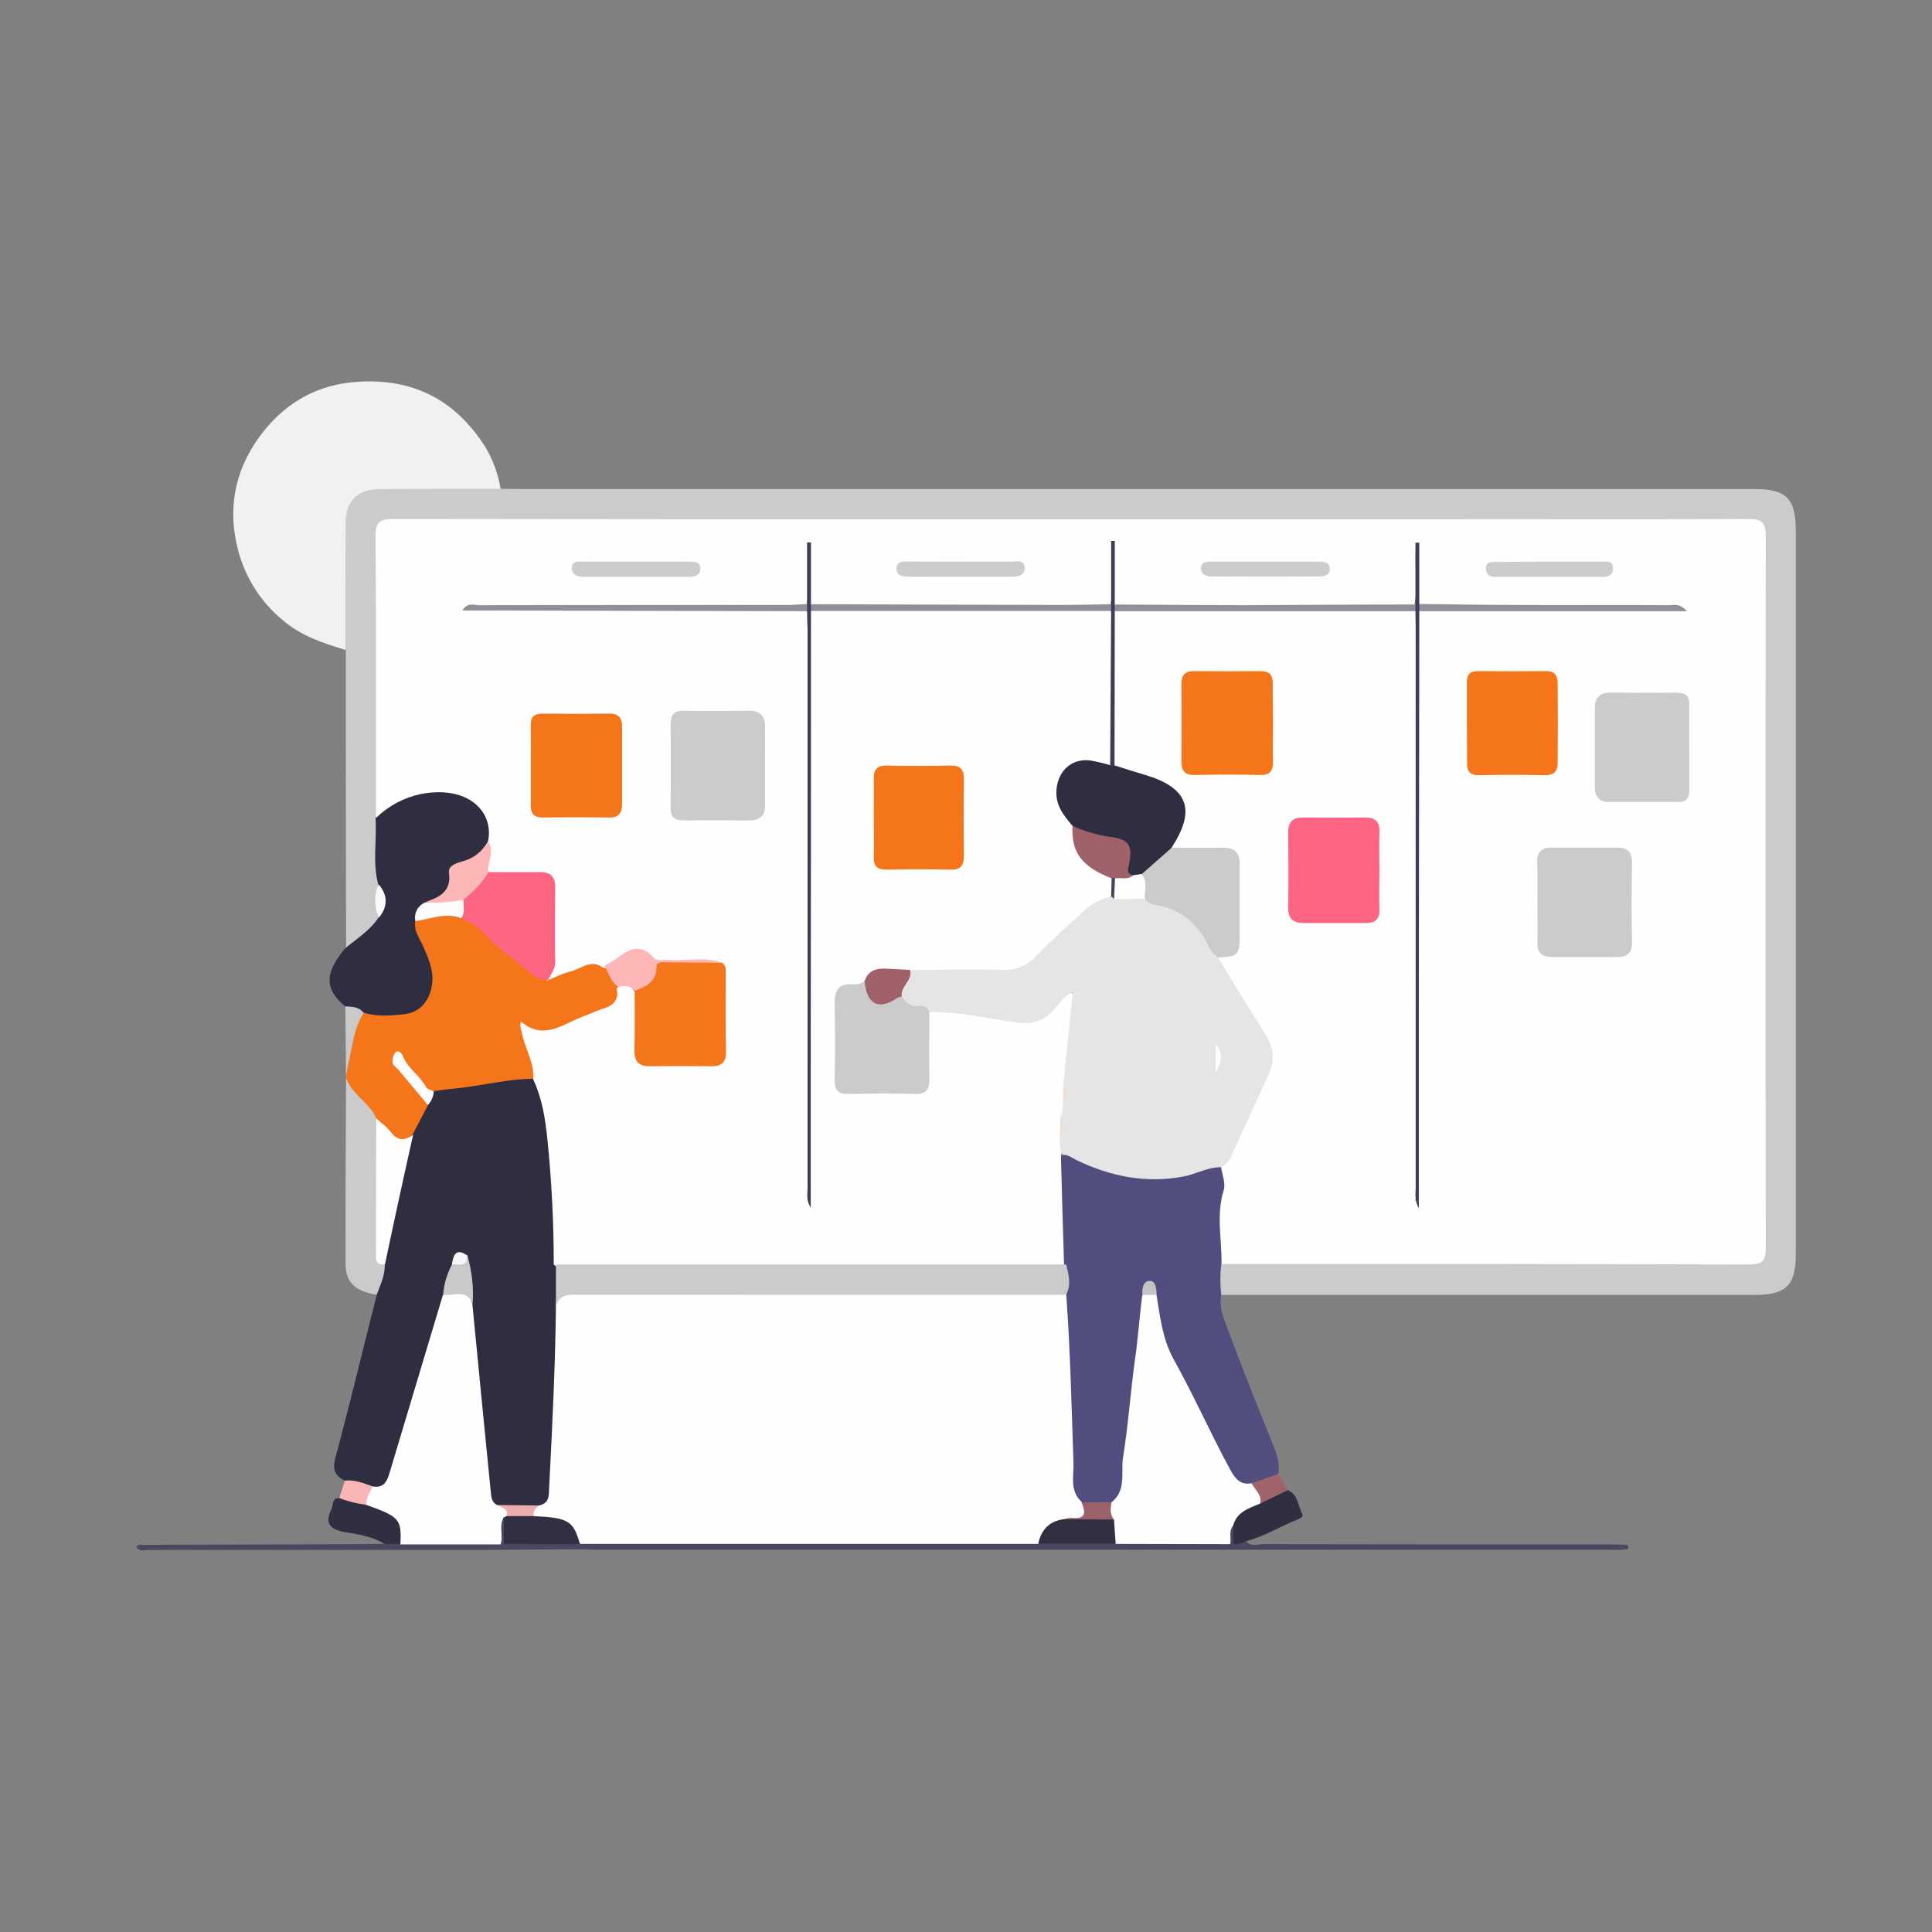
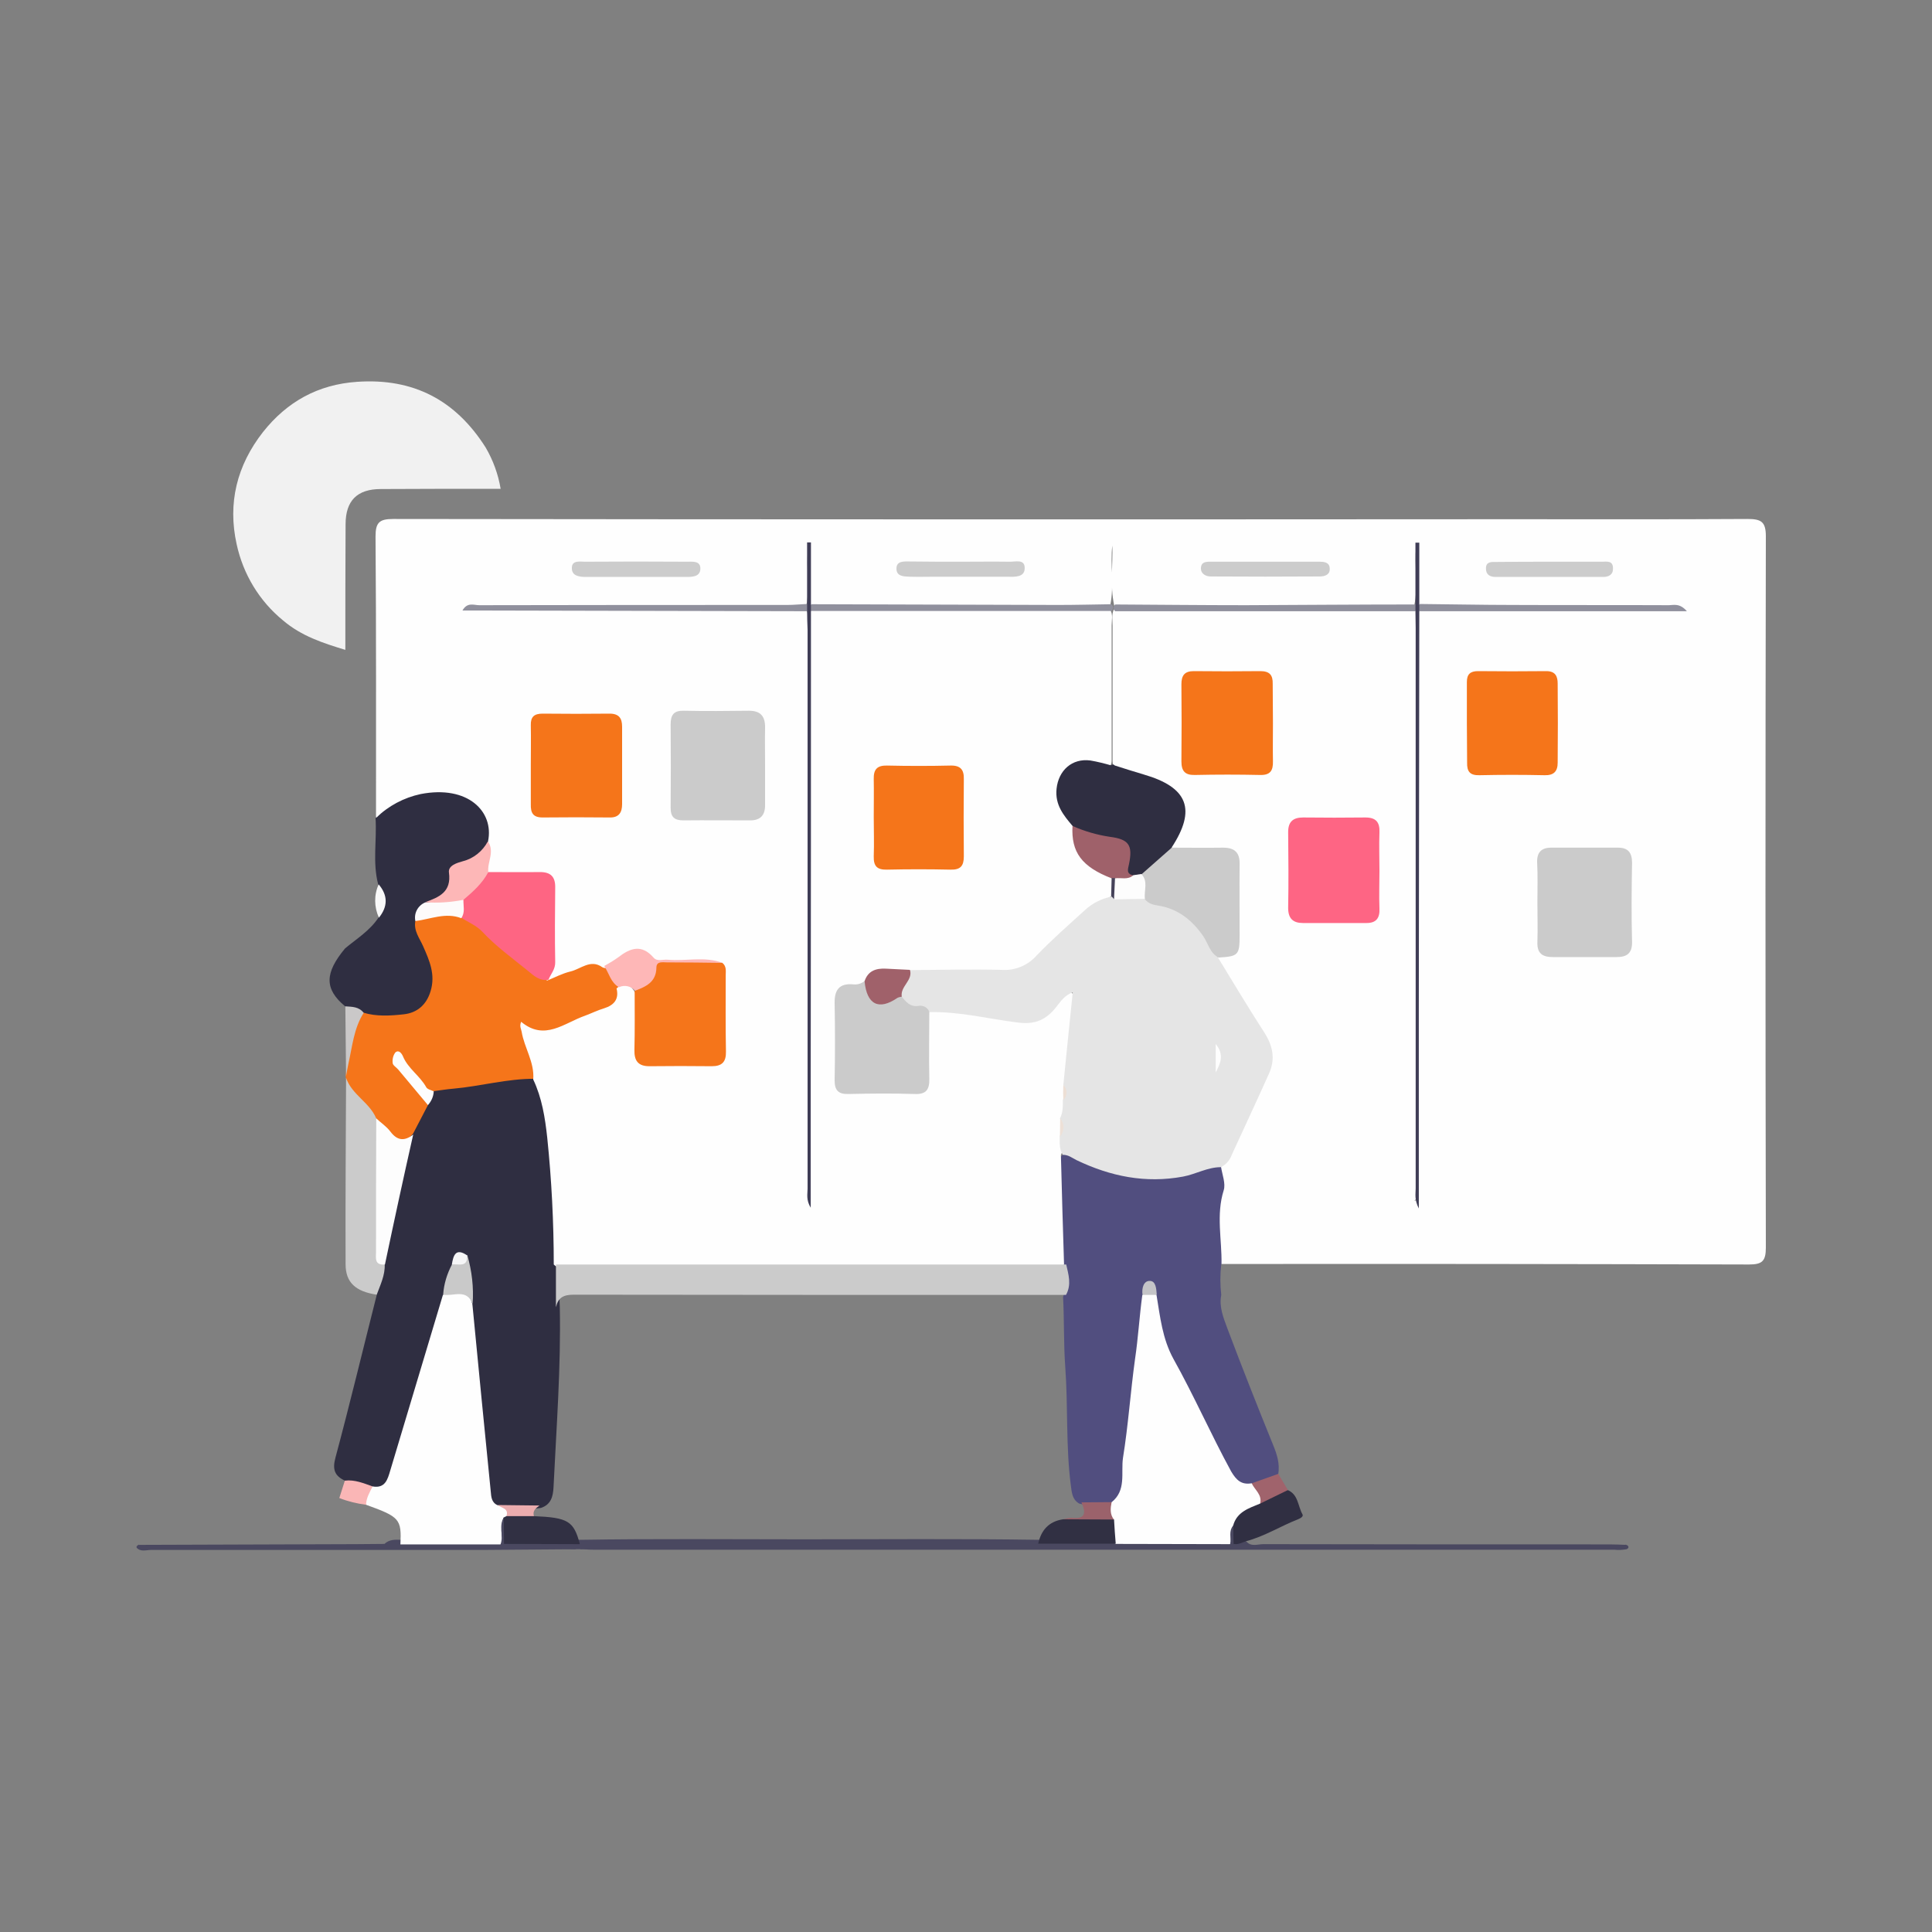
<svg xmlns="http://www.w3.org/2000/svg" id="Ebene_1" x="0px" y="0px" viewBox="0 0 800 800" xml:space="preserve">
  <rect x="0" y="0" width="800" height="800" fill="#808080" stroke="none" />
  <g>
-     <path fill="#CBCBCB" d="M207.3,202.4c2.9,0,5.9,0.1,8.8,0.1h510.4c13.2,0,17.1,3.9,17.1,17.3v299.6c0,12.8-4.1,16.8-16.9,16.8   H505.8c-3.1-4.3-2.7-8.7-0.2-13.1c3.6-2.3,7.7-1.6,11.7-1.6c65.9-0.1,131.8-0.1,197.7,0h4.4c9.4,0,9.7-0.2,9.7-9.4   c0-95.3,0-190.5,0-285.8c0-9-0.2-9.2-9.1-9.2c-184,0-368,0-552,0c-9.9,0-10.1,0.2-10.1,10.3c-0.1,36.7,0.3,73.4-0.2,110.2   c0.3,9.1-0.2,18.2,0.4,27.4c-0.6,4.7-0.6,9.5-0.3,14.2c-2.2,7.3-7.9,10.9-14.5,13.5c-0.1-41.1-0.1-82.3-0.1-123.4   c-1.4-2.6-2.1-5.5-1.9-8.5c0-13.9-0.1-27.7,0-41.6c0.1-13.3,5.5-18.6,18.8-18.7c13-0.1,26,0,39,0   C201.8,200.5,204.8,200.3,207.3,202.4z" />
    <path fill="#2F2E41" d="M142.8,613.1c-4.3-2-5.2-4.7-3.9-9.5c6-22.4,11.4-44.9,17.1-67.4c-1.1-4.7,2.1-8.8,2.1-13.3   c4.3-17.4,5.8-35.4,11.2-52.6c1.4-4.7,4.3-8.7,6.5-13c1.4-2.2,1.7-5.3,4.5-6.6c11.6-2.7,23.4-3.6,35.1-5.5c2.1-0.4,4.2-0.1,6.1,0.9   c5.9,5.9,6.4,13.9,7.3,21.4c2.4,18.6,3.3,37.4,2.9,56.1c0.5,5.9-0.3,11.7,0.1,17.6c0.5,24.9-1.4,49.8-2.6,74.7   c-0.2,3.7-1,7.1-5.2,8.5c-5.9,0.8-12,0.8-17.9-0.1c-3.8-1.4-4.3-4.8-4.7-8.1c-2.1-15.9-3-32-4.8-48c-1-9.1-1.8-18.3-2.5-27.4   c0.7-6.3-1-12.5-1.5-18.8c-3.6-3.3-3.4,0.9-4.5,2.4c-1.4,4.1-2.4,8.3-3.2,12.5c-7.2,24.5-14.7,49-21.8,73.5c-1.3,4.3-3.7,7-8.6,6.4   C150.5,615.7,146.3,615.6,142.8,613.1z" />
    <path fill="#514E7F" d="M505.7,523.5c-0.5,4.2-0.5,8.5,0,12.7c-1,4.9,0.9,9.4,2.5,13.8c6.1,16.2,12.5,32.4,19,48.4   c1.6,3.9,2.8,7.7,2.1,12c-2.4,4.5-7.2,4.1-11.1,5.4c-4.5,0.6-7.3-1.4-9.5-5.4c-9.6-16.9-17.6-34.5-26.5-51.7   c-3.4-6.5-3.8-14-4.6-21.3c-0.2-1.5,0.2-3.3-1.7-4.1c-1.8,1.3-1,3.3-1.3,5c-2.8,24.9-5.7,49.8-8.5,74.7c-0.4,3.8-1,7.6-4.6,9.8   c-4.9,1.7-9.7,1-14.6-0.2c-3-1.7-3.1-4.7-3.5-7.6c-2.1-16.2-1.1-32.6-2.3-49c-0.7-9.6-0.4-19.2-0.9-28.9c1.4-4.8,0.5-9.5-0.3-14.3   c0-11.8-0.9-23.6-1.5-35.4c-0.1-2.9-0.3-5.8,1-8.6c2.4-2.9,5-1,7.4,0c6.5,2.8,13.3,5,20.3,6.5c9.9,1.8,20.1,1.1,29.7-2   c3.1-1,6.3-2.5,9.6-0.2c1.8,2.7,3,6.1,2.2,8.9c-2.5,8.5-0.6,17-0.9,25.5C507.4,519.8,507.2,521.8,505.7,523.5z" />
    <path fill="#F1F1F1" d="M207.3,202.4c-16.5,0-33.1,0-49.6,0.1c-9.8,0-14.6,4.8-14.6,14.6c-0.1,17.3-0.1,34.7-0.1,52   c-9.2-2.8-18.2-5.7-25.8-12.2c-9.8-8-16.5-19.1-19.2-31.5c-3.8-17.1,0.1-32.7,10.9-46.5c9.9-12.5,22.7-19.7,39-20.8   c23.3-1.6,40.8,7.6,53.2,27.2C204.2,190.6,206.3,196.4,207.3,202.4z" />
    <path fill="#F5751A" d="M177.2,457.6l-6.2,11.9c-4.1,4.4-5.6,4.5-10.1,0.4c-2.2-1.9-4.2-4-6-6.2c-2-3.1-4.4-5.9-7.1-8.4   c-2.6-2.4-4.2-5.6-4.6-9c0-0.2,0-0.5-0.1-0.7c0.8-7.1,0.4-14.4,3-21.3c0.9-2.3,1.3-4.8,3.9-6c4.8-0.3,9.6,0.5,14.4,0.2   c9.2-0.7,14-6.6,12.6-15.7c-0.8-4.5-2.4-8.9-4.5-13c-1.4-2.8-2.8-5.7-0.9-8.9c5.8-3.2,11.9-4.6,18.4-2.4c5.2,1.7,9.9,4.8,13.5,8.8   c5.1,5.6,11.6,9.6,17.4,14.4c2,1.6,4.2,2.8,7,1.8c4.5-1.6,8.8-3.6,13.3-5.2c3.2-1.1,6.4-1.8,9.4,0.4c2.6,3.2,4.9,6.7,6.7,10.4   c1.3,4.5-0.7,7.2-4.7,8.8c-6.7,2.8-13.4,5.8-20.1,8.6c-4.5,2-9.7,1.6-14-0.9c1.2,5.5,2.7,9.9,4,14.5c0.6,2.2,2.1,4.8-0.9,6.6   c-11.5-0.1-22.6,3.1-33.9,4.1c-2.7,0.2-5.4,0.7-8,1c-2.5,1.3-3.9-0.5-5.2-2.1c-3-3.5-6.2-6.8-9.1-10.3c2.6,4.1,5.6,8.1,8.9,11.7   C175.8,453,178.2,454.5,177.2,457.6z" />
    <path fill="#2F2E41" d="M172,381.3c-0.8,4.1,1.7,7.1,3.2,10.5c2.6,5.9,5.2,11.7,3.1,18.6c-1.7,5.7-5.6,9-11.1,9.6s-11.3,1-16.8-0.7   c-2.5-1-5.5-0.3-7.6-2.7c-8.5-7.1-8.4-13.7,0.1-23.9c4.8-4,10.2-7.3,13.8-12.7c1-4.5,0.9-9.2-0.1-13.8c-2.4-9.1-0.5-18.3-1.1-27.5   c2.7-6.5,8.7-8.8,14.7-10.5c8.4-2.4,16.8-3.2,24.7,1.8c6.5,4.2,10.1,9.8,8.4,17.9c-1.7,4.9-5.3,7.8-10,9.7c-2.5,1-5.5,2.2-5.6,5.3   c-0.2,7.3-4.8,10.1-10.8,11.9C174.2,376,173.9,379.2,172,381.3z" />
    <path fill="#CBCBCB" d="M143.3,446.3c2.3,6.9,9.6,10.1,12.4,16.6c1.7,3,1.9,6.3,1.9,9.7c0,13.3,0,26.6,0,40c0,3.8-0.3,7.6,1.7,10.9   c0.2,4.5-1.8,8.5-3.3,12.6c-8.7-1.3-12.9-5-12.9-12.6C143,497.8,143.2,472.1,143.3,446.3z" />
    <path fill="#4A4860" d="M240.1,641.5h-1.4c-10.7-0.5-21.4-0.2-32-0.2c-47.5,0-95.1,0-142.6-0.1c-2.1,0-5,1.7-6.5-1.5l89.7-0.3   l11.9-0.1c2-1.9,4.4-1.8,6.9-1.7c13.5-0.3,27.1-0.3,40.6,0c0.8,0,1.6,0,2.4,0c10.5-0.2,20.9-0.2,31.3,0c30.8-0.5,61.7-0.2,92.5-0.2   c32.3,0,64.6-0.3,97,0.2c10.5-0.2,21.1-0.3,31.6,0c15.4-0.2,30.8-0.2,46.2,0c0.7,0,1.5,0.1,2.2,0.1c2.1,0.2,4.2-0.7,6.2,0.6   c2,2.3,4.6,1.1,7,1.1c47.8,0.1,95.5,0.1,143.3,0.1c2.3,0,4.6,0.1,6.9,0.2c0.1,0.8-0.4,1.5-1.2,1.6c-0.1,0-0.2,0-0.3,0   c-2.1,0.1-4.2,0-6.3,0H247.6C245.1,641.1,242.6,641.2,240.1,641.5z" />
    <path fill="#4A4860" d="M240.1,641.5c2.3-1.5,4.9-0.8,7.4-0.8c139.3,0,278.5,0,417.7-0.1c2.6,0,5.5,0.9,7.9-1   c1.7,0.4,1.4,1.6,0.4,1.9c-1.7,0.3-3.4,0.4-5,0.2H245.7C243.8,641.7,242,641.5,240.1,641.5z" />
-     <path fill="#302F42" d="M165.9,639.3h-6.7c-5.1-3.2-11.1-4-16.9-5c-6.5-1.2-7.6-4.2-5-9.6c0.8-1.6,0-4.5,3.3-4.4   c4.1-1.6,7.6,1.3,11.3,1.6c3,0.9,6,1.3,8.8,2.8C166.8,628.1,168.8,633.8,165.9,639.3z" />
    <path fill="#302F42" d="M515.9,638.2c-1.7,0.6-3.3,1.5-5.2,1.1c-2-1.9-1.8-4.4-1.7-6.8c1-6.7,6.4-8.7,11.6-11   c4.2-1.6,7.6-5.2,12.6-4.5c4.4,1.8,4.2,6.6,6.1,10c0.6,1-0.9,1.7-1.8,2.1C530.3,631.9,523.6,636.2,515.9,638.2z" />
    <path fill="#4A4860" d="M57.5,639.6c2.2,1.8,4.8,1,7.3,1c55.5,0.1,111,0.1,166.5,0.1c2.5,0,5-0.7,7.4,0.8c-13,0.1-26,0.2-39,0.3   c-45.7,0-91.5,0-137.2,0c-2,0-4.2,0.9-5.9-0.9c-0.1-0.2-0.1-0.4,0-0.6C56.8,640,57.1,639.8,57.5,639.6z" />
    <path fill="#FAB6B6" d="M151.6,623.1c-3.8-0.5-7.6-1.4-11.1-2.8l2.3-7.2c4.1-0.5,7.8,1.1,11.5,2.4   C155.1,618.6,153.9,621.1,151.6,623.1z" />
    <path fill="#CAC8C8" d="M143,416.7c2.8,0.2,5.6,0.1,7.6,2.7c-4.1,6.4-4.7,13.9-6.3,20.9c-0.4,1.8-0.7,3.6-1,5.4   C143.2,436,143.1,426.3,143,416.7z" />
    <path fill="#A0636C" d="M533.3,617l-11.5,5.6c-1.7-2.5-4-4.9-3.5-8.4l11-3.9L533.3,617z" />
    <path fill="#FEFEFE" d="M202.1,348.3c2.5-12.2-8.3-23.3-27.9-19.5c-7,1.5-13.4,4.9-18.5,9.9c0-38.8,0.1-77.6-0.2-116.5   c0-5.8,1.5-7.3,7.3-7.3c154,0.2,308,0.2,462,0.1c32.9,0,65.9,0.1,98.8-0.1c5.5,0,7.6,1,7.6,7.1c-0.2,98.2-0.2,196.4,0,294.6   c0,5.6-1.5,7-7,7c-72.8-0.2-145.6-0.3-218.4-0.2c0.2-10.1-2.3-20.3,0.9-30.5c0.9-2.8-0.6-6.5-1.1-9.7c6.3-11.3,10.6-23.7,16.5-35.1   c4-7.6,3.9-14.4-1.2-21.7c-5.5-7.9-10.3-16.3-15.2-24.6c-1.2-2-3.4-4.2-0.4-6.6c4.6-1.3,6.1-4.5,6-9c-0.1-8.6,0.1-17.2-0.1-25.8   c-0.1-6.1-1.4-7.2-7.6-7.6c-5.8-0.4-11.7,0.8-17.5-0.9c-2.6-2.4-0.5-4.5,0.4-6.6c4.6-11,1.3-18.4-10.3-22.1   c-3.6-1.1-7.2-2-10.7-3.2c-2.4-0.8-4.8-1.6-4.8-4.9c0-18.6,0-37.3,0-55.9c0-2.3-0.5-4.6,0.5-6.8c1.9-1.3,4-0.9,6.1-0.9   c37.5,0,75.1,0,112.6,0c2.1,0,4.2-0.4,6.1,1c0.9,1.8,0.5,3.8,0.5,5.6c0,78,0,156,0,233.9c0,1.6,0.5,3.3-0.4,4.8   c-0.1,0.2-0.4,0.2-0.6,0.3h1c0-1.9,0-3.8,0-5.8c0-77.3,0-154.7,0-232c-0.1-2.1-0.1-4.2,0.2-6.3c2.2-2.3,5.1-1.4,7.7-1.4   c31.2-0.1,62.4-0.1,93.5,0c-31,0-61.9,0-92.9,0c-2.7,0-5.5,0.6-8-0.9c-1.5-8.6-0.2-17.2-0.6-24c-0.9,6.8,1,15.5-0.8,24.1   c-1.7,1.1-3.6,0.8-5.5,0.8c-37.8,0-75.5,0-113.2,0c-1.9,0-3.8,0.2-5.5-0.7c-1.9-8.8-0.5-17.5-0.8-25c-1,7.4,0.9,16.2-0.9,24.9   c-1.7,1.1-3.6,0.8-5.5,0.8c-37.7,0-75.5,0-113.2,0c-1.9,0-3.8,0.2-5.5-0.7c-2.1-8.3-0.4-16.6-0.9-22.9c-0.9,6.2,0.9,14.6-0.7,22.7   c-2.5,1.5-5.3,0.9-8,0.9c-42.2,0-84.4,0-126.5,0c42.3,0,84.5,0,126.8,0c2.7,0,5.5-0.7,7.9,1.1c0.7,2.3,0.4,4.6,0.4,6.9   c0,77.4,0,154.8,0,232.2c0,2.1,1,4.5-0.8,6.4c1.8-1.9,0.8-4.3,0.8-6.4c0.1-77.2,0.1-154.4,0.1-231.6c0-2.5-0.4-5,0.4-7.6   c2-1.7,4.4-1.1,6.6-1.1c37.3,0,74.6,0,111.9,0c2.1,0,4.2-0.4,6.1,0.8c1.4,2.1,0.7,4.5,0.7,6.7c0,18.6,0,37.2,0,55.8   c0,4-3,2.8-5,2.4c-5.8-1.2-11.7-1.5-15.1,4.2s-1.5,11.7,2.3,16.9c0.8,1,1.4,2.1,1.8,3.3c0.5,9.2,4.6,15.8,13.2,19.5   c1.4,0.5,2.5,1.6,3.1,2.9c0.9,2.3,0.7,4.9-0.4,7.1c-12.3,6.6-21.1,17.5-31.5,26.4c-3.8,3.6-8.9,5.6-14.1,5.5   c-12.7-0.2-25.4,0-38.1,0c-2.9,0.1-5.7,0.1-8.6,0c-3.9-0.4-7.8,1.3-10.2,4.5c-0.8,0.4,0.3,0.1-0.5,0.4   c-10.3,4.3-10.3,4.3-10.3,16.2c0,6.7,0.1,13.4,0,20.1c-0.1,4.7,1.8,6.9,6.6,6.9c7.3-0.1,14.7-0.2,22,0c5,0.1,6.7-2.3,6.6-6.9   c-0.1-5.7,0-11.3,0-17c0-2.7-0.2-5.5,1.3-8c3-2.8,6.7-2,10.1-1.5c8.9,1.1,17.9,2.4,26.8,3.7c6.3,0.9,11.1-0.9,14.9-5.7   c0.4-0.5,0.8-1,1.2-1.4c1.9-1.9,3.7-5.1,6.5-3.8c2.9,1.3,1.7,4.8,1.4,7.5c-1.1,10.4-1.3,20.9-2.9,31.3c-0.3,2.1-0.4,4.1-0.3,6.2   c0,2.7-0.3,5.5-1,8.1c-0.3,2.3-0.4,4.6-0.3,6.9c-0.2,2.6,0.7,5.3-0.5,7.8c0.4,15.1,0.8,30.2,1.3,45.3c-2.4,2.2-5.4,2.1-8.3,2.1   c-64.9,0.1-129.8,0.1-194.7,0c-2.9,0-5.9,0.2-8.3-2.1c0-17.5-0.9-35.1-2.7-52.5c-0.9-8.3-2.2-16.5-5.8-24.1   c0.6-7.1-3.7-13.1-4.8-19.8c-0.2-1.2-1-2.2-0.2-4.1c9.7,8.1,17.8,0.5,26.4-2.5c2.7-1,5.3-2.3,8-3.1c4.1-1.3,6.2-3.8,5.1-8.2   c3.6-3.3,5.9-1.5,7.8,1.9c1.1,7.1,0.3,14.2,0.6,21.4c0.3,6.1,1.4,7.4,7.6,7.6c6.7,0.2,13.4,0.2,20.1,0c2.9-0.1,5.9-0.6,6-4.2   c0.2-11.5,1.3-23-0.7-34.4c-1.6-2.4-4.1-1.8-6.3-1.8c-4.8-0.1-9.6,0-14.4,0c-1.5,0-3.2,0.4-4.3-0.4c-6.8-5.2-13-3.6-19.3,1.1   c-0.9,0.5-2.1,0.5-3,0c-4.9-3.5-8.9,0.8-13.3,1.8c-3.3,0.8-6.5,2.5-9.7,3.8c0.8-11.2,1.1-22.4,0.8-33.7c-0.1-7.9-1.2-8.8-9.2-9   c-5.4-0.2-10.9,0.9-16.1-1.1C198.9,357.5,202.4,352.9,202.1,348.3z" />
    <path fill="#F9F9F9" d="M156.8,366.2c3.9,4.6,3.8,9.2,0.1,13.8C154.9,375.6,154.8,370.6,156.8,366.2z" />
-     <path fill="#FEFEFE" d="M429.9,639.3H240.2c-3.6-8.5-11.4-9.7-19.2-11c-1.7-2.9-0.4-4.4,2.5-5c4.2-1,3.7-4.4,3.9-7.6   c1.3-24.8,2.5-49.7,2.8-74.6c-0.4-5.7,3-7.1,7.9-7.1c13.6,0,27.3,0,40.9,0c50.6,0,101.1,0,151.7,0c3.7,0,7.6-0.8,10.8,2   c1.7,23.2,2.2,46.4,3,69.7c0.2,5.1-1.7,11.7,3.4,16.2c3.3,4.1,2.9,6.3-1.5,7.5c-1.6,0.4-3.3,0.2-4.9,0.8   C435.6,630.8,433.7,636.2,429.9,639.3z" />
    <path fill="#FEFEFE" d="M151.6,623.1c0-2.8,1.5-5.2,2.7-7.6c5.2,0.9,6.2-2.9,7.3-6.6c7.3-24.2,14.5-48.5,21.8-72.7   c7.2-3.4,10.5-2.4,12.2,3.8c2.5,25.8,5,51.7,7.6,77.5c0.2,2.3,0.3,4.7,2.9,5.8c2.5,0.6,5.4,0.7,4.4,4.6c-0.2,0.6-0.4,1.2-0.8,1.7   c-1.8,3,0.2,7.1-2.5,9.9h-41.4C166.3,629,165.5,628.1,151.6,623.1z" />
    <path fill="#CBCBCB" d="M441.4,536.2c-67.9,0-135.9,0-203.8-0.1c-4.3,0-6.5,1.2-7.4,5.2c0-5.9,0-11.8,0-17.7h211.3   C442.4,527.7,443.8,531.9,441.4,536.2z" />
    <path fill="#FDFDFD" d="M159.4,523.6c-4.5,0.4-3.7-2.8-3.7-5.4c0-18.4,0-36.8,0.1-55.1c1.9,1.8,4.2,3.3,5.8,5.4   c2.9,3.9,5.9,4.1,9.5,1.3C167.1,487.5,163.2,505.5,159.4,523.6z" />
    <path fill="#C9C9C9" d="M195.7,539.9c-2.5-6.5-8-3-12.2-3.8c0.3-4.4,1.6-8.7,3.7-12.6c1.9-1.6,4.3-2.2,6.3-3.8   C195.4,526.3,196.2,533.1,195.7,539.9z" />
    <path fill="#FDFDFD" d="M177.2,457.6c-4.1-4.9-8.1-9.7-12.2-14.6c-0.8-1-2.3-1.8-2.4-2.8c-0.2-1.6,0.2-3.2,1.1-4.4   c1.5-1.3,2.7,0.5,3.2,1.7c2.1,5,7,8,9.6,12.7c0.5,0.9,2.1,1.2,3.1,1.7C179.5,454.1,178.6,456,177.2,457.6z" />
    <path fill="#EBACAE" d="M209.7,627.8c1.1-3.3-2.1-3.3-3.6-4.6l17.3,0.2c-1.5,1.1-3,2.2-2.3,4.4   C217.3,630.7,213.5,630.7,209.7,627.8z" />
    <path fill="#F6F6F7" d="M193.4,519.8c0.4,5.3-3.6,3.4-6.3,3.8C187.7,519.8,188.7,516.6,193.4,519.8z" />
    <path fill="#E5E5E5" d="M440.3,449.3c1.3-12.6,2.5-25.2,3.9-38.4c-3.5,1.3-4.9,3.7-6.7,5.9c-4.1,5.3-8.7,7.6-16.1,6.6   c-12.1-1.5-24.1-4.6-36.5-4.3c-4.6-0.9-10.1-0.3-12.2-6.1c-0.9-4.6,2.2-7.8,4.3-11.3c12.6-0.1,25.2-0.4,37.7-0.1   c5.5,0.4,10.8-1.8,14.4-5.8c6.3-6.6,13.3-12.7,20.1-18.9c3.1-2.9,6.9-4.8,11-5.6c0.9-0.1,1.9-0.4,2.8-0.4c3.5,0.1,7.1-0.3,10.6,0.5   c3.4,1.6,7.2,2,10.7,3.3c10.3,4,16,12.2,20.1,21.9c6.3,10.3,12.5,20.7,19.1,30.9c3.6,5.6,4.7,11.1,1.9,17.2   c-5,11.2-10.3,22.4-15.4,33.6c-0.8,2.2-2.4,4-4.5,5c-5.5,0-10.3,2.9-15.6,3.9c-15.6,2.9-30.1-0.1-44.1-6.8   c-1.8-0.9-3.5-2.3-5.7-2.2c-1.5-2.3-1.3-4.9-1.3-7.6c1-2.4,1-5.1,0.1-7.5c1.3-2.4,1.2-5,1.2-7.6   C441.1,453.5,441.2,451.2,440.3,449.3z" />
    <path fill="#FEFEFE" d="M518.3,614.2c1.3,2.8,4.4,4.7,3.5,8.4c-4.6,1.9-9.7,3.4-11.2,9.2c-1.6,2.3,0.4,5.3-1.3,7.6l-47.4-0.1   c-3.1-2.4-1.9-5.9-2.4-9c-0.5-2.8-1.4-5.6,0.7-8.2c6.3-4.9,3.9-12.2,4.8-18.4c2.2-13.6,3.1-27.3,5-41c1.3-8.7,1.8-17.6,3-26.4   c1.5-1.6,4-1.8,5.6-0.3c0.1,0.1,0.2,0.2,0.3,0.3c1.5,9,2.4,18,7,26.4c8.5,15.2,15.5,31.2,23.9,46.6   C512,613,514.1,614.9,518.3,614.2z" />
    <path fill="#9B626B" d="M460.3,622c-0.5,2.5-0.8,5,1,7.3c-6.7,3.2-14.5,3.2-21.1-0.1c1.1-0.4,2.3-0.7,3.5-0.7   c5.9,0.7,6-2.2,4.1-6.4L460.3,622z" />
    <path fill="#C4C4C7" d="M479,536.2h-5.9c-0.4-2.7,0.4-5.8,2.9-5.8C478.7,530.3,478.8,533.8,479,536.2z" />
    <path fill="#FE6583" d="M202.2,361.1c7.1,0,14.2,0.1,21.4,0c4.5,0,6.4,2,6.3,6.5c-0.1,10.3-0.2,20.5,0,30.7   c0.1,3.1-1.8,4.9-2.8,7.4c-3.6,0.6-6-1.6-8.5-3.7c-6.4-5.2-13.2-10.1-18.9-16.2c-2.3-2.5-5.8-3.9-8.7-5.8c-0.6-2.5-0.7-5.1-0.1-7.6   C194.3,368.3,197.4,363.8,202.2,361.1z" />
    <path fill="#FEB7B7" d="M250.2,400c2-1.1,4-2.3,5.8-3.6c5-3.9,9.7-5.5,14.6,0.1c1.5,1.8,3.9,0.7,5.9,0.9c7.6,0.7,15.2-1.5,22.7,1.3   c-4.9,3.5-10.5,1.6-15.7,1.8c-5.3,0.2-9.7-0.1-12.2,5.9c-1.4,3.3-5,4.9-8.4,3.8c-1.6-1.9-4.4-2.5-6.6-1.4   C252.9,406.9,252.2,403,250.2,400z" />
    <path fill="#FDFBFB" d="M191.9,372.6c-0.1,2.5,0.8,5.2-0.9,7.6c-6.5-2.5-12.7,0.4-19,1.2c-0.7-3.2,1-6.4,4-7.7   C181.4,373.7,186.4,369.6,191.9,372.6z" />
    <path fill="#FDB7B7" d="M191.9,372.6c-5.2,1-10.6,1.4-15.9,1c5.8-2.1,11-4.2,9.9-12.3c-0.4-2.9,3.3-4,5.8-4.7   c4.4-1.1,8.2-4.2,10.3-8.2c3,4.2-0.3,8.5,0.2,12.7C199.8,365.7,195.9,369.2,191.9,372.6z" />
    <path fill="#313043" d="M209.7,627.8h11.4c14.1,0.6,16.5,2,19,11.6l-31.5-0.1c-1.2-3.5-1.3-7.3-0.1-10.9L209.7,627.8z" />
    <path fill="#313043" d="M440.2,629.1l21.1,0.1c0.2,3.4,0.4,6.7,0.7,10h-32.1C431.1,633.7,434.2,630,440.2,629.1z" />
    <path fill="#4A4860" d="M208.6,628.4c0,3.6,0.1,7.3,0.1,10.9l-1.4,0.1C208.6,635.8,206.4,631.9,208.6,628.4z" />
    <path fill="#4A4860" d="M509.4,639.3c0.5-2.5-0.8-5.3,1.3-7.6c0,2.5,0,5,0.1,7.6H509.4z" />
-     <path fill="#CBCBCB" d="M699.5,309.6c0,5.9,0,11.7,0,17.6c0,3.4-1.4,5-4.9,4.9c-9.4,0-18.9,0-28.3,0c-3.8,0-5.8-2-5.9-5.8   c0-11.1,0-22.2,0-33.3c0-4.1,2.1-6.2,6.2-6.2c9.2,0,18.4,0.1,27.7,0c3.8,0,5.3,1.5,5.2,5.2C699.4,297.9,699.5,303.8,699.5,309.6z" />
    <path fill="#CBCBCB" d="M316.8,317.1c0,5.4,0,10.9,0,16.4c0,4.1-2,6.2-6.1,6.2c-9.2,0-18.4-0.1-27.7,0c-3.8,0-5.3-1.4-5.3-5.2   c0.1-11.5,0.1-23,0-34.6c0-4,1.4-5.7,5.5-5.6c9,0.2,18,0.1,27,0c4.9,0,6.7,2.5,6.6,7.1C316.7,306.7,316.8,311.9,316.8,317.1z" />
    <path fill="#CBCBCB" d="M636.6,373.7c0-5.5,0.2-10.9-0.1-16.4c-0.2-4.3,1.7-6.3,5.8-6.3c9.2,0,18.5,0,27.7,0c4.1,0,5.8,2,5.8,6.3   c-0.2,10.9-0.3,21.8,0,32.7c0.1,4.8-2.2,6.3-6.4,6.3c-8.8,0-17.6,0-26.4,0c-4.3,0-6.6-1.5-6.4-6.3   C636.8,384.6,636.6,379.1,636.6,373.7z" />
    <path fill="#FE6584" d="M571.2,360.5c0,5.2-0.2,10.5,0,15.7c0.2,4-1.4,6-5.3,6c-8.8,0-17.6,0-26.4,0c-4,0-6.1-1.8-6.1-6.2   c0.2-10.5,0.1-21,0-31.5c0-4.3,2.1-6,6.2-6c8.6,0.1,17.2,0.1,25.8,0c4.3,0,6,1.9,5.8,6.2C571,350,571.2,355.2,571.2,360.5z" />
    <path fill="#F5751A" d="M527.1,299.5c0,5.2-0.1,10.5,0,15.7c0.1,3.9-1.1,5.8-5.3,5.7c-9-0.2-18-0.2-27,0c-4.1,0.1-5.6-1.6-5.6-5.6   c0.1-10.7,0.1-21.3,0-32c0-3.6,1.3-5.4,5.1-5.4c9.2,0.1,18.4,0.1,27.6,0c3.8,0,5.2,1.6,5.1,5.3C527,288.6,527.1,294.1,527.1,299.5z   " />
    <path fill="#F5751A" d="M607.4,299.4c0-5.7,0-11.3,0-17c0-3.2,1.4-4.5,4.6-4.5c9.4,0.1,18.9,0.1,28.3,0c3.8,0,4.7,2.2,4.7,5.2   c0.1,10.9,0.1,21.8,0,32.7c0,3.6-1.6,5.3-5.4,5.2c-9-0.2-18-0.2-27,0c-3.9,0.1-5.2-1.5-5.1-5.2   C607.5,310.3,607.4,304.8,607.4,299.4z" />
    <path fill="#F5751A" d="M219.8,316.7c0-5.5,0.1-10.9,0-16.4c-0.1-3.5,1.4-4.8,4.9-4.8c9.2,0.1,18.5,0.1,27.7,0   c3.9,0,5.2,1.9,5.2,5.4c0,10.7,0,21.4,0,32.1c0,3.4-1.3,5.6-5.2,5.5c-9.2-0.1-18.5-0.1-27.7,0c-4,0-5-1.9-4.9-5.5   C219.8,327.6,219.8,322.1,219.8,316.7z" />
    <path fill="#CBCBCB" d="M373.4,412.7c1.8,2.2,3.5,4.4,7,3.8c1.9-0.3,3.8,0.7,4.4,2.5c0,9.2-0.2,18.4,0,27.6c0.1,4.4-1.1,6.6-6,6.4   c-9.2-0.3-18.4-0.2-27.6,0c-4,0.1-5.6-1.5-5.6-5.6c0.2-10.7,0.2-21.3,0-32c-0.1-5.6,2-8.3,7.7-7.8c1.7,0.2,3.4-0.3,4.7-1.4   c1.3,0.6,1.6,1.9,2.1,3c2.2,4.3,5,6.7,9.9,3.3C371,411.8,372.5,411.8,373.4,412.7z" />
    <path fill="#2F2E41" d="M461.7,317c4,1.3,7.9,2.5,11.9,3.7c18.3,5.3,21.9,14.5,11.5,30.3c-2.2,6.2-7.9,8.8-12.7,12.4   c-1.2,0.4-2.5,0.5-3.8,0.3c-3.3-0.9-3-3.5-2.8-6.1c0.4-7.1-0.5-8.2-7.6-9.6c-5-1-10.5-1.3-14-5.9c-3.8-4.5-7.4-8.8-6.7-15.5   c0.8-7.6,6.4-12.7,14-11.7c2.9,0.5,5.7,1.2,8.5,2c0.4-0.4,1.1-0.5,1.5,0C461.6,316.9,461.7,317,461.7,317z" />
    <path fill="#F5751A" d="M361.8,338.3c0-5.2,0.1-10.5,0-15.7c-0.1-3.9,1.3-5.7,5.5-5.6c8.8,0.2,17.6,0.2,26.3,0   c4.2-0.1,5.6,1.8,5.5,5.6c-0.1,10.7-0.1,21.3,0,32c0,4-1.4,5.6-5.5,5.5c-8.8-0.2-17.6-0.2-26.3,0c-4.1,0.1-5.6-1.4-5.5-5.5   C362,349.2,361.8,343.7,361.8,338.3z" />
    <path fill="#F5751A" d="M262.8,410.3c4.5-1.7,8.9-3.5,9-9.6c0-2.8,2.6-2.2,4.3-2.2c7.7,0,15.4,0.1,23,0.2c1.8,1.4,1.4,3.4,1.4,5.2   c0,10.5-0.1,21,0.1,31.5c0.1,4.3-1.6,6.1-5.9,6.1c-8.6-0.1-17.2-0.1-25.8,0c-4.7,0-6.3-2.3-6.2-6.7   C262.9,426.7,262.8,418.5,262.8,410.3z" />
    <path fill="#CBCBCB" d="M472.6,362.1l12.6-11.1c7.1,0,14.2,0.1,21.3,0c4.7,0,6.9,2,6.8,6.8c-0.1,9.8,0,19.6,0,29.4   c0,8.3-0.5,8.8-8.7,9.3c-3.7-1.9-4.3-5.9-6.4-8.9c-4.5-6.5-10.4-11.3-18.5-12.6c-2.1-0.3-4.1-0.8-5.5-2.5   C471.7,369.2,472.3,365.6,472.6,362.1z" />
    <path fill="#90909D" d="M334.2,253.1L199,252.8h-7.5c2-3.6,4.8-2.2,6.9-2.2c42.5-0.1,85.1-0.1,127.6-0.1c2.7,0,5.4-0.3,8.1-0.4   c0.8,0.6,1,1.7,0.4,2.5C334.5,252.8,334.3,252.9,334.2,253.1z" />
    <path fill="#3F3D56" d="M334.2,253.1v-2.9v-25.6h1.6v25.7c0.6,0.8,0.6,2,0,2.8c0,64.8,0,129.5-0.1,194.3c0,15.1,0,30.2,0,45.3v7.4   c-2-3.3-1.3-5.7-1.3-7.9c0-77.1,0-154.3,0-231.4C334.3,258.1,334.2,255.6,334.2,253.1z" />
    <path fill="#3F3D56" d="M586.1,250.3v-25.6h1.6v25.5c0.5,0.9,0.5,2,0,3c-0.1,54.9-0.1,109.9-0.2,164.8c0,24.8,0,49.5,0,74.2v8.2   c-1.9-3.7-1.3-6-1.3-8.3c0-77.4,0-154.7,0-232.1c0-2.3-0.1-4.6-0.1-6.9C585.5,252.2,585.5,251.1,586.1,250.3z" />
    <path fill="#9F616A" d="M444.1,342c4.9,2.2,10.1,3.7,15.4,4.5c8,1,9.6,3.5,8,11.3c-0.5,2.3-1.2,4,1.8,4.7c-1.5,3.8-4.5,2.5-7.2,2.3   c-0.6-0.3-1.2-0.7-1.8-1.1C447.9,358.9,443.5,352.9,444.1,342z" />
    <path fill="#CCCCCC" d="M642,232.6c7.1,0,14.2,0,21.3,0c2,0,4.6-0.6,4.6,2.7c0.1,2.7-1.8,3.6-4.1,3.6c-14.8,0-29.7,0-44.5,0   c-2.4,0-4.1-1-4-3.7s2.3-2.5,4.1-2.5C627,232.6,634.5,232.6,642,232.6z" />
    <path fill="#CCCCCC" d="M263.4,238.9h-20.7c-2.9,0-6.1-0.4-5.9-3.9c0.1-3.1,3.4-2.4,5.6-2.4c14-0.1,28-0.1,42,0   c2.4,0,5.8-0.5,5.6,3.1c-0.2,3.2-3.5,3.2-6,3.2C277.2,238.9,270.3,238.9,263.4,238.9z" />
    <path fill="#CCCCCC" d="M524.4,232.6h21.9c2,0,4.1,0.2,4.3,2.6c0.3,2.9-2.2,3.5-4.2,3.5c-15,0.1-30.1,0.1-45.1,0   c-2.2,0-4.3-1.3-4-3.8s2.6-2.3,4.5-2.3C509.4,232.6,516.9,232.6,524.4,232.6z" />
    <path fill="#CCCCCC" d="M397.9,232.6c6.7,0,13.4-0.1,20,0c2.5,0.1,6.5-1.3,6.4,2.7c0,3.7-3.9,3.6-6.9,3.5h-30.1   c-3.5,0-7.1,0.1-10.6,0c-2.5-0.1-5.6-0.1-5.5-3.5c0.1-3.1,3.1-2.8,5.4-2.8C383.8,232.6,390.8,232.6,397.9,232.6z" />
    <path fill="#90909D" d="M586.1,250.3v2.8H461.8c-0.8-0.6-0.9-1.7-0.3-2.5c0.1-0.1,0.2-0.2,0.3-0.3c18,0.1,36,0.3,54,0.3   C539.2,250.5,562.7,250.3,586.1,250.3z" />
    <path fill="#90909D" d="M335.8,253c0-0.9,0-1.8,0-2.8c34.2,0.1,68.3,0.2,102.4,0.3c7.3,0,14.6-0.2,22-0.3c0.8,0.6,0.9,1.7,0.4,2.4   c-0.1,0.1-0.2,0.3-0.4,0.4L335.8,253z" />
    <path fill="#90909D" d="M587.7,253.1v-3c13,0.1,26,0.4,39,0.4c21.4,0.1,42.8,0,64.2,0.1c2.1,0,4.6-1,7.6,2.5H587.7z" />
    <path fill="#A0616A" d="M373.4,412.7c-0.6,0.1-1.2,0.2-1.8,0.5c-7.7,5.3-12.7,2.8-13.6-6.9c1.4-4.3,4.7-5.4,8.8-5.2   c3.3,0.2,6.7,0.3,10,0.5C378.1,406,372.7,408.4,373.4,412.7z" />
-     <path fill="#3F3D56" d="M460.1,253v-2.8V224h1.5v26.3v2.8l-0.1,64l-1.8-0.1L460.1,253z" />
    <path fill="#46435A" d="M460.3,363.6h1.4c2.1,3,2.2,5.9-0.4,8.7l-1.2-1.3C460.2,368.7,460.2,366.1,460.3,363.6z" />
    <path fill="#EDE0D7" d="M439,463.1c1.9,2.2,1.8,5.4-0.1,7.6C438.9,468.1,439,465.6,439,463.1z" />
    <path fill="#EDDFD5" d="M440.3,449.3c1.7,1.6,1.8,4.3,0.2,6c-0.1,0.1-0.1,0.1-0.2,0.2C440.2,453.4,440.2,451.4,440.3,449.3z" />
    <path fill="#FDFDFD" d="M461.3,372.4c0.1-2.9,0.3-5.8,0.4-8.7c2.5-0.4,5.3,0.8,7.6-1.3l3.3-0.5c3,3.1,1,6.9,1.5,10.3L461.3,372.4z" />
    <path fill="#FEFEFE" d="M503.4,444.1v-11.8C507.1,436.8,505.3,440.4,503.4,444.1z" />
  </g>
</svg>